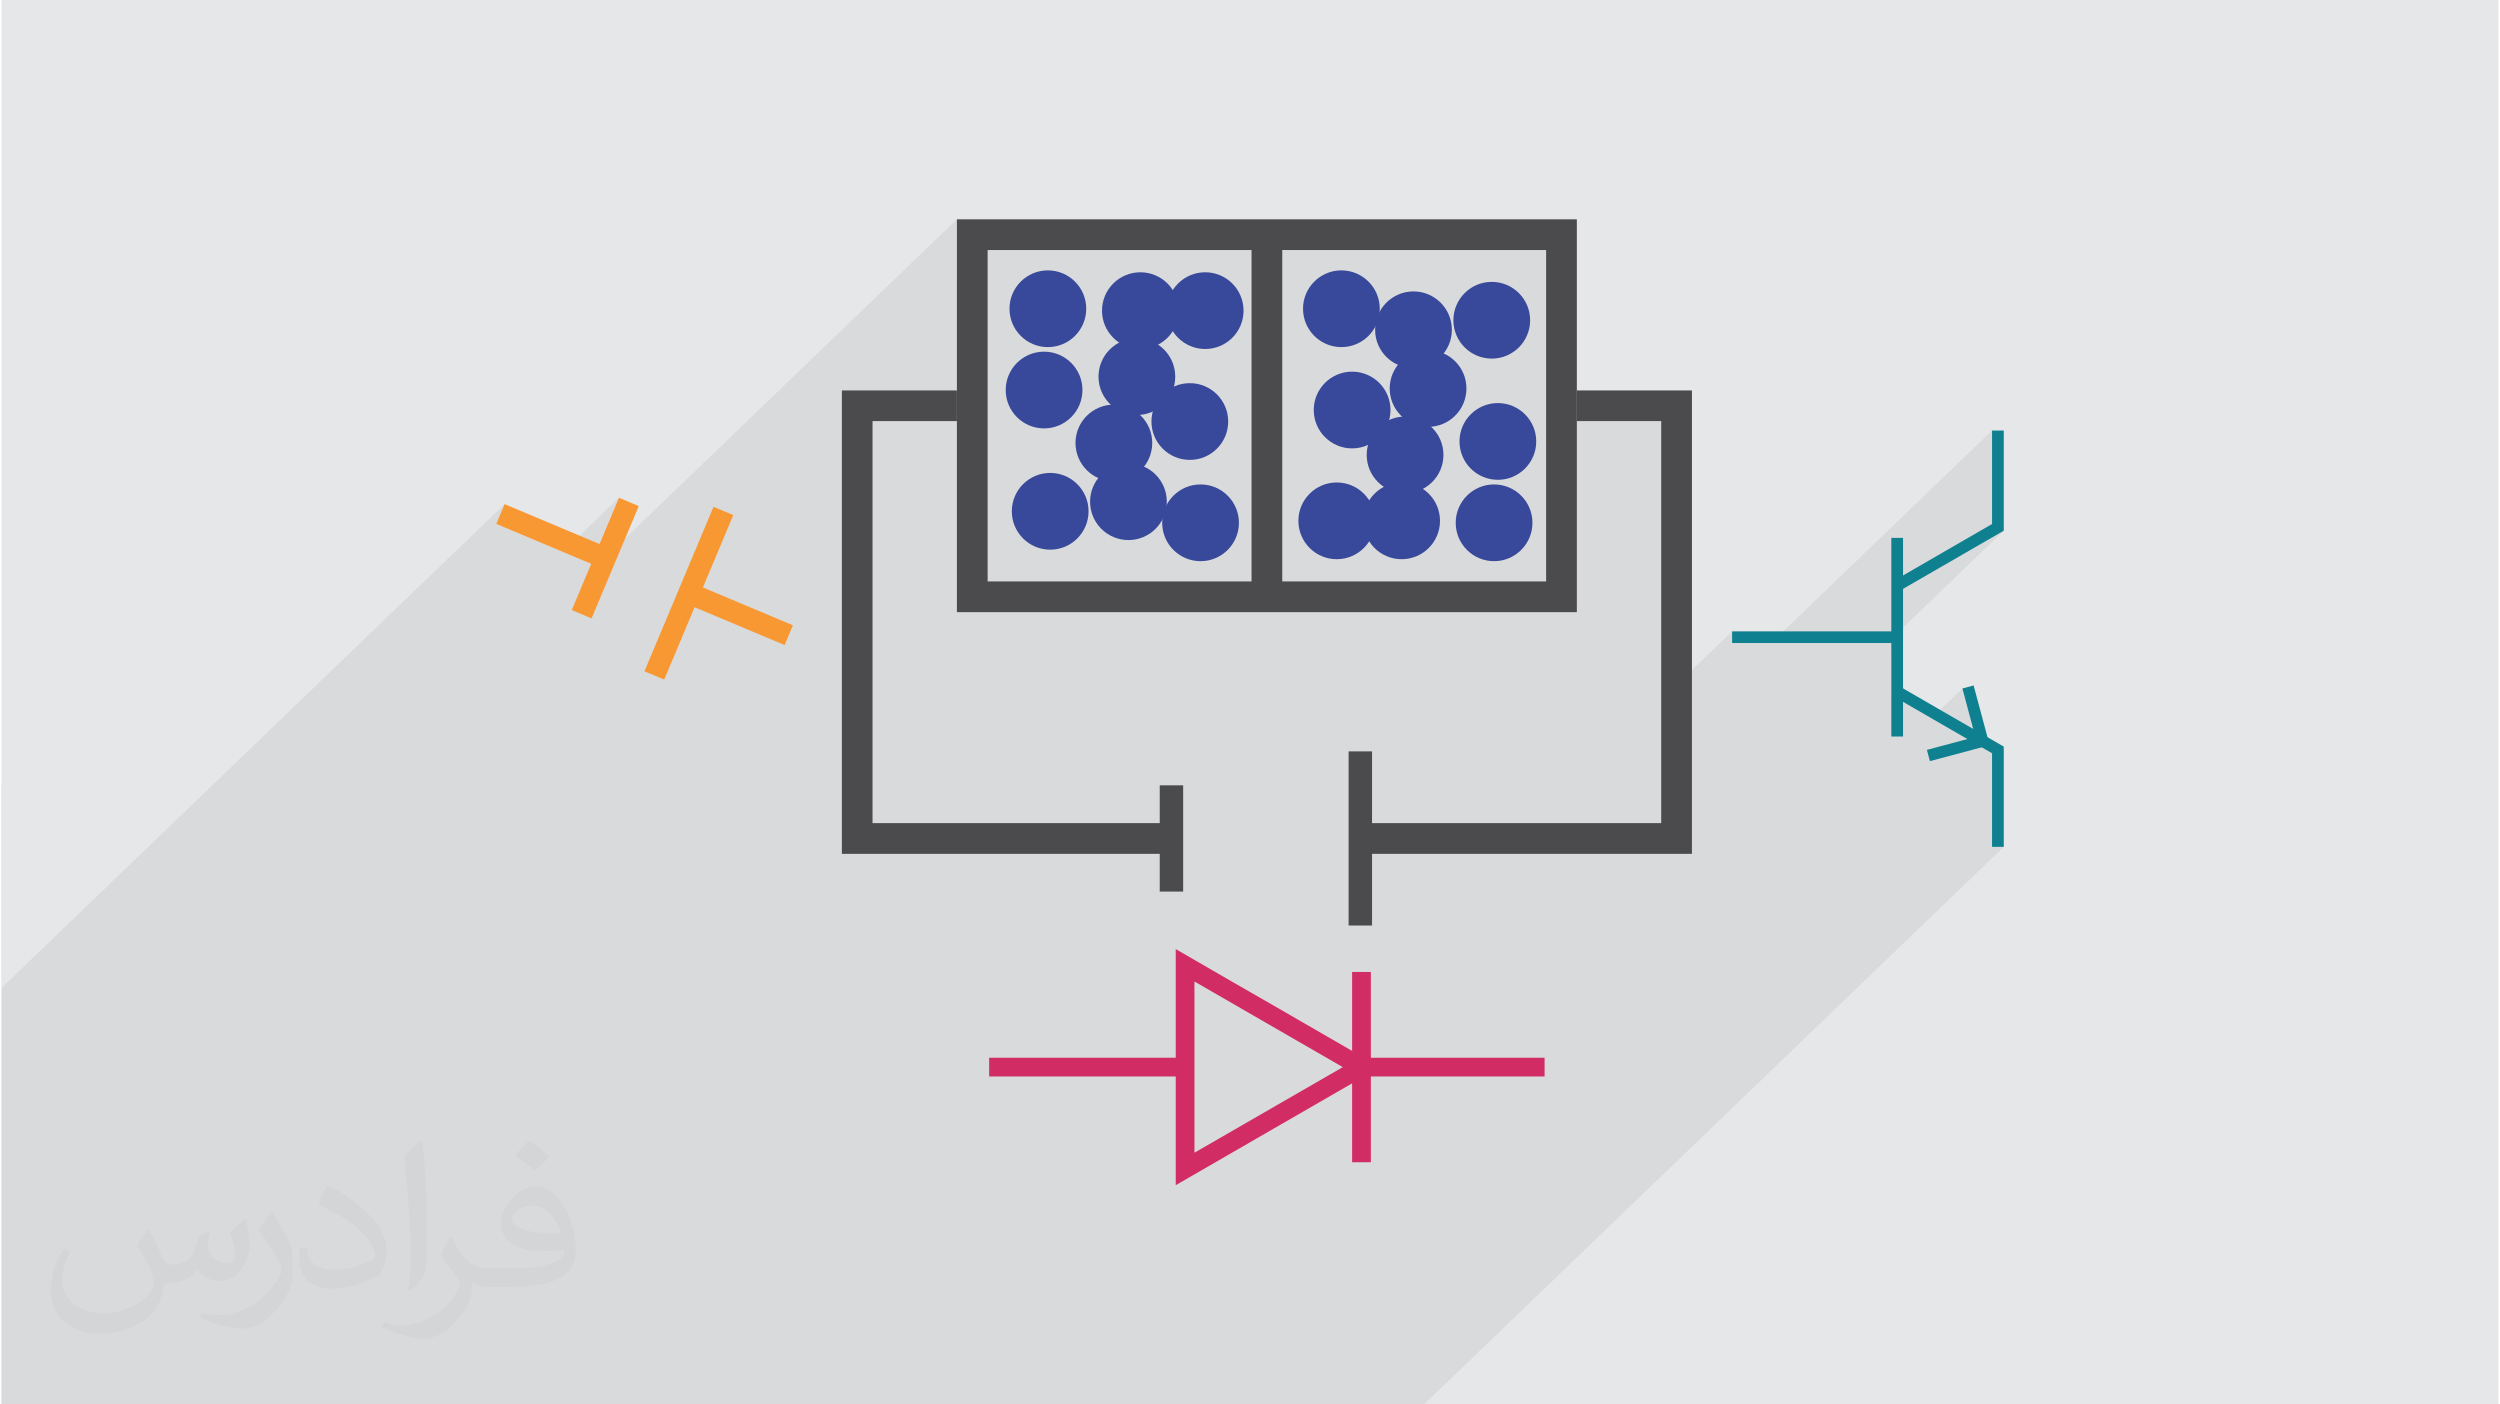
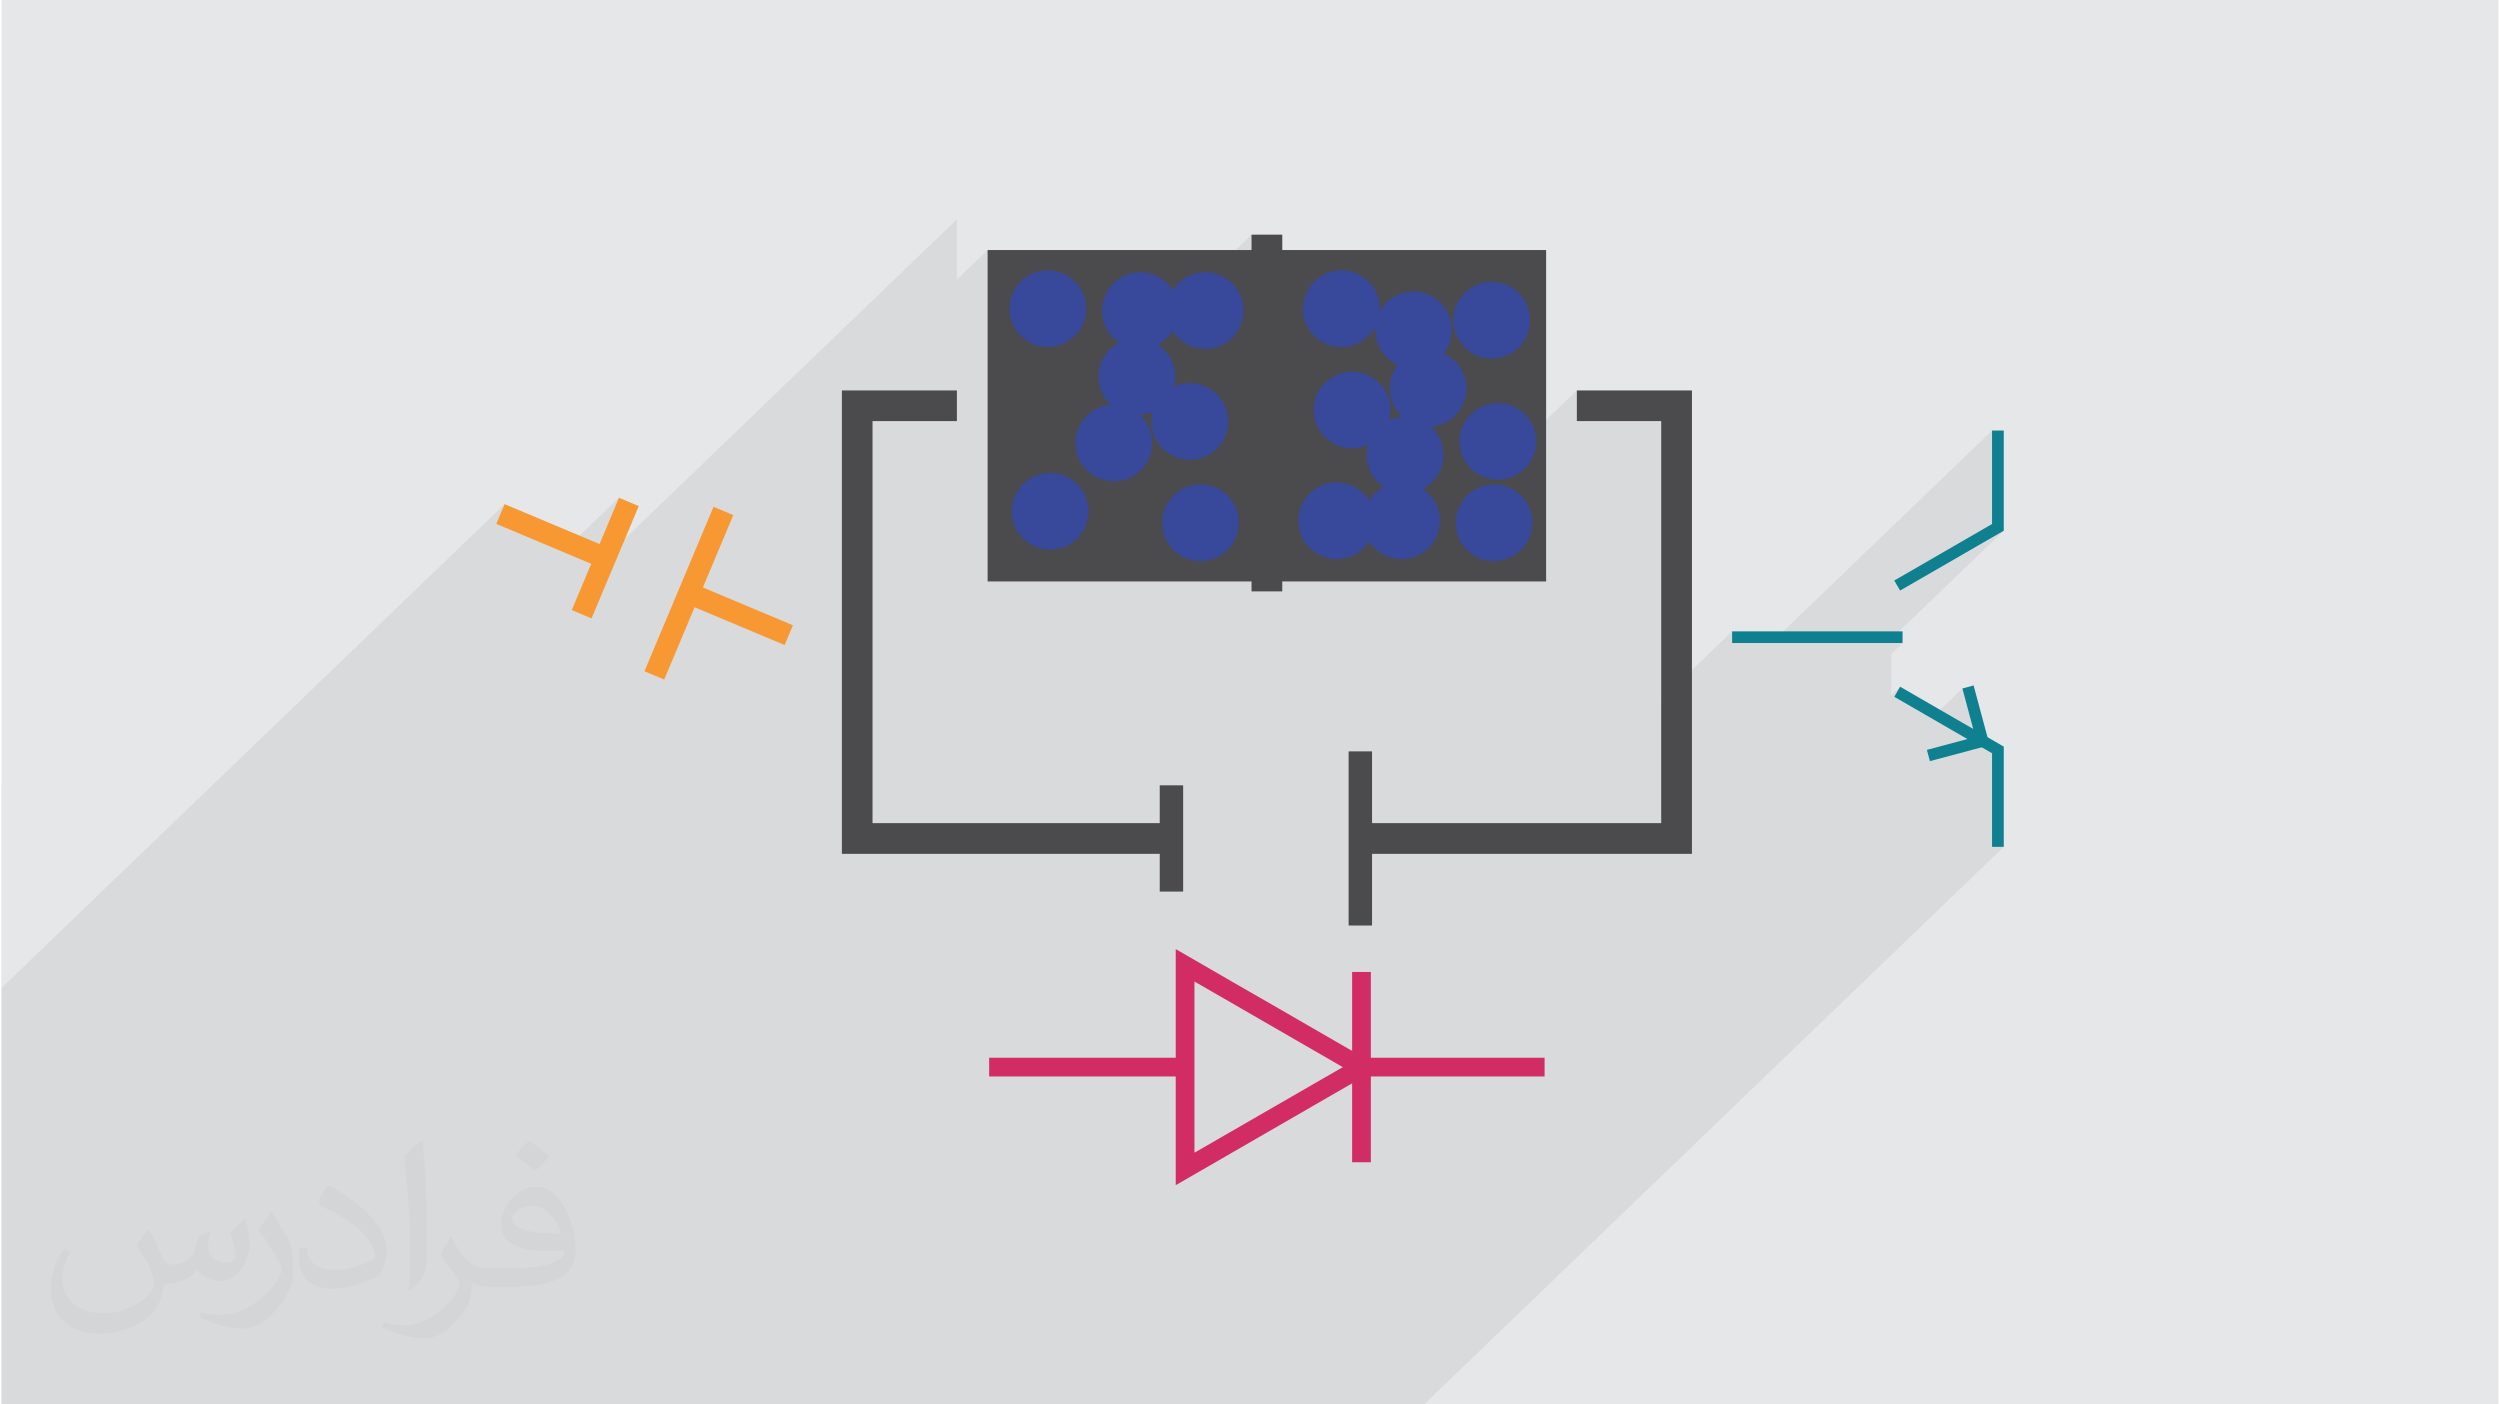
<svg xmlns="http://www.w3.org/2000/svg" xml:space="preserve" width="356px" height="200px" version="1.1" style="shape-rendering:geometricPrecision; text-rendering:geometricPrecision; image-rendering:optimizeQuality; fill-rule:evenodd; clip-rule:evenodd" viewBox="0 0 35600 20025">
  <defs>
    <style type="text/css">
   
    .fil4 {fill:#4B4B4D}
    .fil5 {fill:#38489A}
    .fil6 {fill:#38489A}
    .fil0 {fill:#E6E7E8}
    .fil3 {fill:#4B4B4D;fill-rule:nonzero}
    .fil7 {fill:#F89833;fill-rule:nonzero}
    .fil9 {fill:#0E808F;fill-rule:nonzero}
    .fil8 {fill:#D12C63;fill-rule:nonzero}
    .fil1 {fill:#373435;fill-opacity:0.031}
    .fil2 {fill:#373435;fill-opacity:0.078}
   
  </style>
  </defs>
  <g id="Layer_x0020_1">
    <g id="_2738779388928">
      <polygon class="fil0" points="0,0 35600,0 35600,20025 0,20025 " />
      <polygon class="fil0" points="22424,20025 0,20025 0,11179 12720,2360 12683,2394 12649,2431 12619,2471 12592,2515 12570,2561 12553,2609 12540,2660 12532,2712 12529,2766 12529,6185 16467,3455 18766,3455 18766,3798 19261,3455 21560,3455 21560,5754 20941,6183 21560,6183 21560,8481 19446,9947 19446,10564 21038,9461 21038,10495 20411,10930 21038,10930 21038,11235 21479,10930 22513,10930 21038,11952 21038,11970 21479,11970 20836,12415 22179,12415 22233,12413 22285,12405 22335,12392 22384,12374 22430,12352 22473,12326 22182,12528 22624,12528 22670,12525 22714,12518 22757,12507 22798,12492 22837,12474 22875,12451 20566,14052 20566,14254 20132,14555 20132,14953 20566,14953 20566,15610 21513,14953 22163,14953 20566,16061 20566,16226 23174,14417 23131,14447 23089,14480 23049,14514 23011,14550 22974,14588 22938,14628 22905,14671 22872,14715 22842,14761 22813,14809 22786,14859 22760,14911 22736,14966 22714,15022 22693,15080 22674,15140 23333,15249 23761,14952 23799,14930 23839,14910 23883,14894 23931,14881 23982,14871 24037,14863 24095,14859 24157,14857 24203,14858 24247,14859 24289,14861 24330,14864 24368,14868 24405,14873 24440,14878 24473,14885 24504,14892 24533,14900 24560,14909 24586,14919 24609,14929 24631,14941 24651,14953 24669,14966 24700,14996 24728,15031 24751,15070 24770,15114 24784,15162 24795,15215 24801,15272 24803,15334 24803,15423 22611,16943 22623,16987 22637,17027 23710,16283 23726,16274 23745,16265 23765,16256 23788,16246 23812,16237 23840,16227 23869,16218 23900,16208 23933,16199 23969,16189 24006,16180 24046,16170 24088,16160 24132,16151 24178,16141 24227,16131 24275,16121 24322,16112 24367,16102 24411,16093 24453,16084 24493,16075 24531,16066 24568,16058 24604,16049 24637,16041 24669,16033 24699,16025 24728,16017 24755,16010 24780,16002 24803,15995 24803,16171 24803,16210 24803,16247 24802,16283 24801,16317 24800,16349 24798,16380 24796,16410 24794,16437 24792,16463 24789,16488 24786,16511 24783,16532 24779,16551 24775,16569 24771,16586 24766,16600 24751,16643 24732,16684 24710,16723 24683,16760 24653,16796 24619,16830 24582,16863 24540,16894 23453,17647 23505,17655 23567,17663 23631,17668 23697,17672 23765,17673 23804,17672 23843,17671 23881,17669 23919,17666 23957,17662 23995,17657 24032,17651 24069,17645 24106,17637 24142,17629 24178,17620 24214,17610 24250,17599 24285,17588 24320,17576 24355,17562 24389,17548 24423,17533 24457,17517 24462,17515 24873,17229 24876,17236 24879,17245 24882,17255 24886,17267 24891,17281 24895,17296 24901,17314 24906,17332 24919,17374 24932,17413 24944,17449 24956,17482 24967,17513 24977,17541 24987,17567 24996,17590 25937,17590 22424,20025 " />
      <path class="fil1" d="M2102 17538c67,103 111,202 155,311 31,64 48,183 198,183 44,0 107,-14 163,-45 63,-33 111,-82 135,-159l61 -201 145 -72 10 10c-19,76 -24,148 -24,206 0,169 145,233 262,233 68,0 128,-33 128,-95 0,-81 -34,-216 -78,-338 68,-68 136,-136 214,-191l12 6c34,144 53,286 53,381 0,92 -41,195 -75,263 -70,132 -194,237 -344,237 -114,0 -240,-57 -327,-163l-5 0c-83,101 -209,194 -412,194l-63 0c-10,134 -39,229 -81,313 -122,237 -480,404 -818,404 -470,0 -705,-272 -705,-632 0,-223 72,-431 184,-577l92 37c-70,134 -116,261 -116,385 0,338 274,499 591,499 293,0 657,-188 722,-404 -24,-237 -114,-348 -250,-565 42,-72 95,-144 160,-220l13 0 0 0 0 0 0 0 0 0zm5414 -1273c99,62 196,136 290,221 -53,74 -118,142 -201,201 -94,-76 -189,-142 -286,-212 66,-74 131,-146 197,-210l0 0zm51 925c-160,0 -291,105 -291,183 0,167 320,219 702,217 -48,-196 -215,-400 -411,-400l0 0zm-359 894c208,0 390,-6 528,-41 155,-39 286,-118 286,-171 0,-15 0,-31 -5,-46 -87,9 -186,9 -274,9 -281,0 -496,-64 -581,-223 -22,-43 -36,-93 -36,-148 0,-153 65,-303 181,-406 97,-84 204,-138 313,-138 196,0 354,159 463,408 60,136 101,292 101,490 0,132 -36,243 -118,326 -153,148 -434,204 -865,204l-197 0 0 0 -51 0c-106,0 -184,-19 -244,-66l-10 0c2,24 5,49 5,72 0,97 -32,220 -97,319 -192,286 -400,410 -579,410 -182,0 -405,-70 -606,-161l36 -70c65,27 155,45 279,45 325,0 751,-313 804,-617 -12,-25 -33,-58 -65,-93 -94,-113 -155,-208 -211,-307 49,-95 92,-171 134,-239l16 -2c139,282 265,445 546,445l43 0 0 0 204 0 0 0 0 0 0 0 0 0zm-1406 299c24,-130 26,-276 26,-412l0 -202c0,-377 -48,-925 -87,-1281 68,-75 163,-161 238,-219l21 6c51,449 64,970 64,1450 0,126 -5,250 -17,340 -8,114 -73,200 -214,332l-31 -14 0 0 0 0 0 0 0 0zm-1447 -596c7,177 94,317 397,317 189,0 349,-49 526,-133 31,-15 48,-33 48,-50 0,-111 -84,-257 -228,-391 -138,-126 -322,-237 -494,-311 -58,-25 -77,-52 -77,-76 0,-52 68,-159 123,-235l20 -2c196,103 416,255 579,426 148,157 240,315 240,488 0,128 -39,250 -102,361 -216,109 -446,191 -674,191 -276,0 -465,-129 -465,-434 0,-33 0,-85 12,-151l95 0 0 0 0 0 0 0 0 0zm-500 -502l172 278c63,103 121,214 121,391l0 227c0,183 -117,379 -306,572 -147,132 -278,188 -399,188 -180,0 -386,-56 -623,-159l26 -70c76,21 163,37 270,37 341,-2 690,-251 850,-556 19,-35 27,-68 27,-91 0,-35 -20,-74 -34,-109 -87,-165 -184,-316 -291,-453 56,-88 111,-173 172,-257l15 2 0 0 0 0 0 0 0 0z" />
      <polygon class="fil2" points="28324,10544 28217,10646 28232,10655 28265,10646 28247,10663 28380,10740 28380,12074 28547,12074 20280,20025 20113,20025 18727,20025 18513,20025 18466,20025 18350,20025 17957,20025 17747,20025 17342,20025 17209,20025 17138,20025 17042,20025 16495,20025 16429,20025 15938,20025 15932,20025 15816,20025 15665,20025 15594,20025 15328,20025 15045,20025 15004,20025 14771,20025 14654,20025 14424,20025 14146,20025 14122,20025 14098,20025 13942,20025 13489,20025 13386,20025 13213,20025 12844,20025 12439,20025 12106,20025 11932,20025 11190,20025 10737,20025 10735,20025 10715,20025 9990,20025 9822,20025 9524,20025 9244,20025 9219,20025 9086,20025 8998,20025 8941,20025 8910,20025 8565,20025 7882,20025 7847,20025 7652,20025 7428,20025 7420,20025 7335,20025 6727,20025 6723,20025 6269,20025 6207,20025 6074,20025 6067,20025 5963,20025 5302,20025 5149,20025 5145,20025 4989,20025 4909,20025 4814,20025 4489,20025 4385,20025 3817,20025 3725,20025 3648,20025 3473,20025 3411,20025 3236,20025 3160,20025 2499,20025 2395,20025 2070,20025 1895,20025 1876,20025 1739,20025 1735,20025 1582,20025 921,20025 919,20025 817,20025 810,20025 615,20025 481,20025 162,20025 157,20025 0,20025 0,19935 0,19509 0,19287 0,19105 0,19099 0,18776 0,18386 0,17992 0,17948 0,17908 0,17740 0,17090 0,17087 0,16989 0,16908 0,16518 0,16281 0,16229 0,15564 0,14254 0,14086 7172,7188 7053,7470 8001,7868 8803,7097 8407,8039 8482,8070 13621,3127 13621,3986 14059,3565 17594,3565 17822,3346 18260,3346 18260,3565 22022,3565 22022,5987 22460,5567 22460,6004 23663,6004 23663,9974 24674,9002 24674,9168 25230,9168 28380,6138 28380,7471 27882,7951 28547,7567 26944,9108 26944,9168 27104,9168 26944,9322 26944,9912 27069,9791 26986,9935 27515,10241 27957,9816 28163,10587 " />
      <g>
        <path class="fil3" d="M12199 5567l1422 0 0 437 -1203 0 0 5732 4310 0 0 438 -4747 0 0 -6607 218 0zm10261 0l1641 0 0 6607 -4748 0 0 -438 4310 0 0 -5732 -1203 0 0 -437z" />
        <rect class="fil4" x="16513" y="11197" width="334" height="1515" />
        <rect class="fil4" x="19206" y="10713" width="334" height="2483" />
-         <path class="fil3" d="M13840 3127l8620 0 0 5601 -8839 0 0 -5601 219 0zm8182 438l-7963 0 0 4725 7963 0 0 -4725z" />
+         <path class="fil3" d="M13840 3127zm8182 438l-7963 0 0 4725 7963 0 0 -4725z" />
        <polygon class="fil3" points="18260,3346 18260,8432 17822,8432 17822,3346 " />
        <circle class="fil5" cx="14918" cy="4402" r="547" />
        <circle class="fil5" cx="15859" cy="6316" r="547" />
        <circle class="fil5" cx="16237" cy="4429" r="547" />
        <circle class="fil5" cx="14951" cy="7290" r="547" />
        <circle class="fil6" cx="17095" cy="7454" r="547" />
        <circle class="fil5" cx="16942" cy="6010" r="547" />
-         <circle class="fil5" cx="14864" cy="5561" r="547" />
        <circle class="fil5" cx="17161" cy="4429" r="547" />
        <circle class="fil5" cx="16187" cy="5370" r="547" />
-         <circle class="fil5" cx="16067" cy="7153" r="547" />
        <circle class="fil6" cx="21280" cy="7454" r="547" />
        <circle class="fil6" cx="20339" cy="5539" r="547" />
        <circle class="fil6" cx="19962" cy="7426" r="547" />
        <circle class="fil6" cx="21247" cy="4566" r="547" />
        <circle class="fil6" cx="19103" cy="4402" r="547" />
        <circle class="fil6" cx="19256" cy="5846" r="547" />
        <circle class="fil6" cx="21334" cy="6294" r="547" />
        <circle class="fil6" cx="19037" cy="7426" r="547" />
        <circle class="fil6" cx="20011" cy="6486" r="547" />
        <circle class="fil6" cx="20131" cy="4702" r="547" />
        <polygon class="fil7" points="7172,7188 8638,7804 8520,8086 7053,7470 " />
        <polygon class="fil7" points="9816,8299 11283,8915 11165,9197 9698,8581 " />
        <polygon class="fil7" points="9085,7216 8412,8817 8130,8698 8803,7097 " />
        <polygon class="fil7" points="10433,7344 9448,9689 9166,9571 10151,7226 " />
        <path class="fil8" d="M19123 15215l-2115 -1221 0 2441 2115 -1220zm-924 -842l1457 842 -2915 1683 0 -3366c195,113 1453,841 1458,841z" />
        <polygon class="fil8" points="16795,15348 14081,15348 14081,15081 16795,15081 " />
        <polygon class="fil8" points="22000,15348 19287,15348 19287,15081 22000,15081 " />
        <polygon class="fil8" points="19523,13858 19523,16571 19256,16571 19256,13858 " />
        <polygon class="fil9" points="24674,9002 27104,9002 27104,9168 24674,9168 " />
-         <polygon class="fil9" points="27111,7669 27111,10501 26944,10501 26944,7669 " />
        <polygon class="fil9" points="26986,8277 28380,7471 28380,6138 28547,6138 28547,7567 27069,8420 " />
        <polygon class="fil9" points="27069,9791 28547,10645 28547,12074 28380,12074 28380,10740 26986,9935 " />
        <polygon class="fil9" points="28117,9773 28324,10544 28163,10587 27957,9816 " />
        <polygon class="fil9" points="27451,10692 28222,10485 28265,10646 27494,10852 " />
      </g>
    </g>
  </g>
</svg>